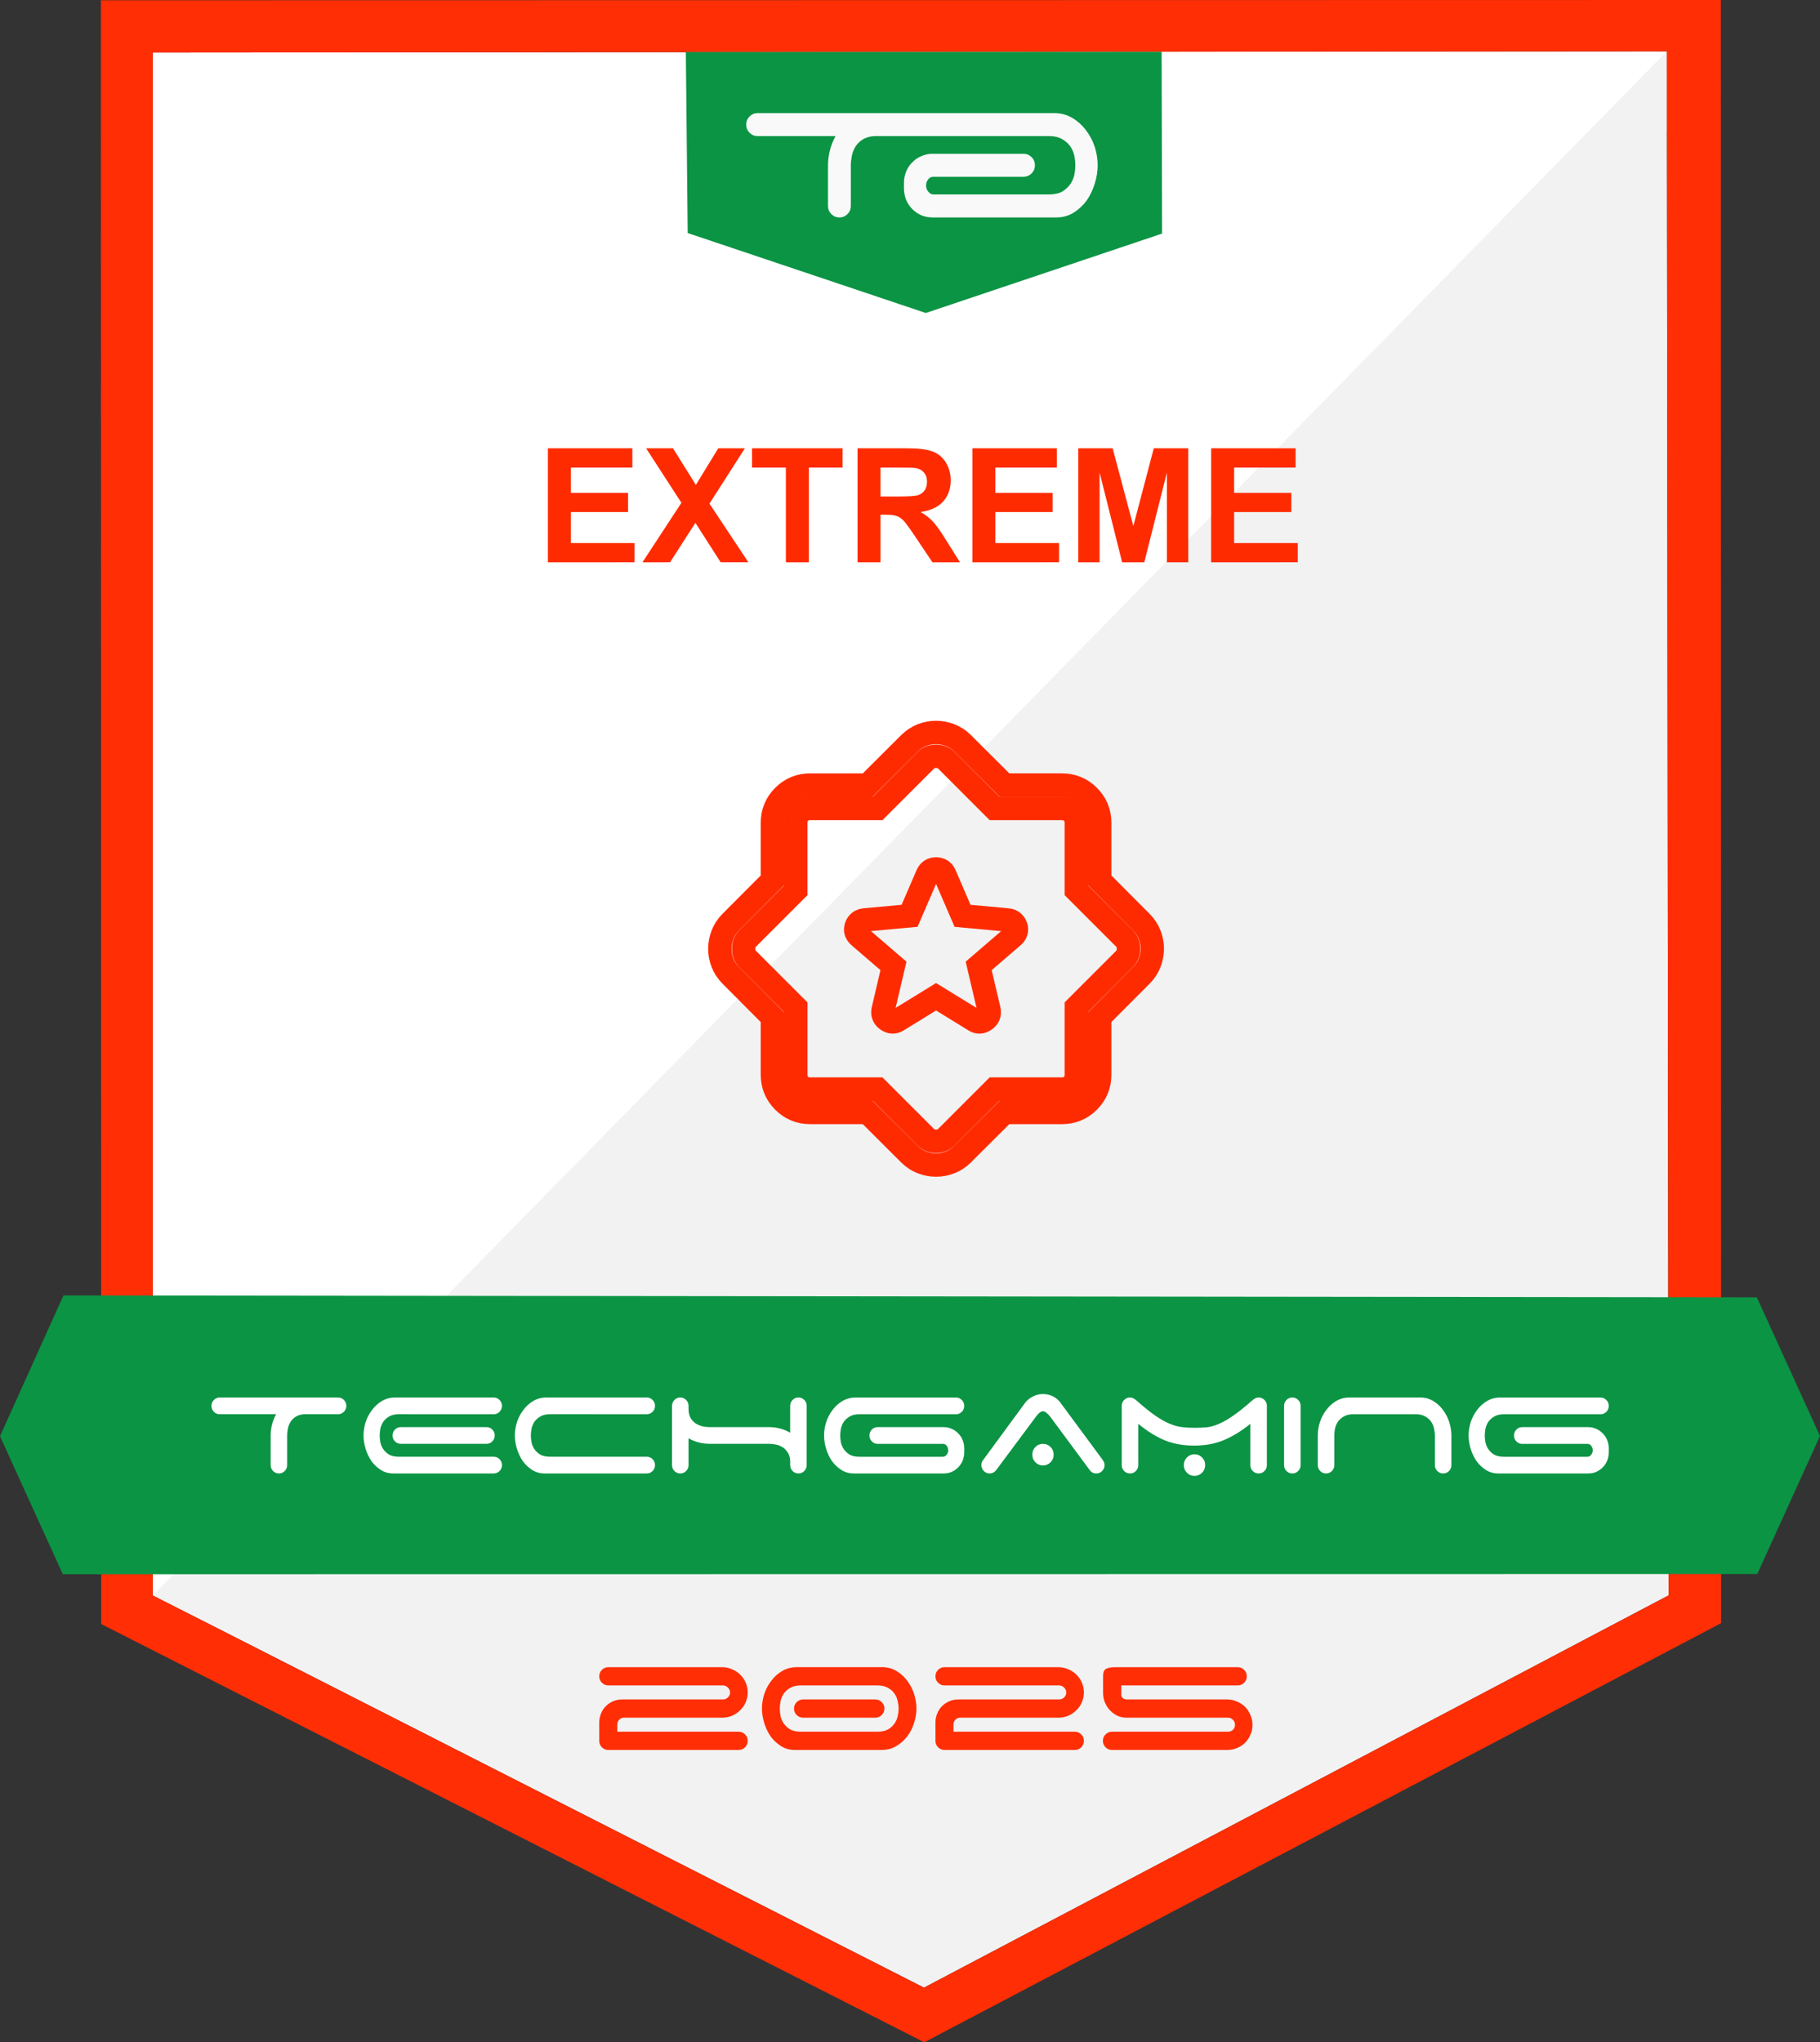
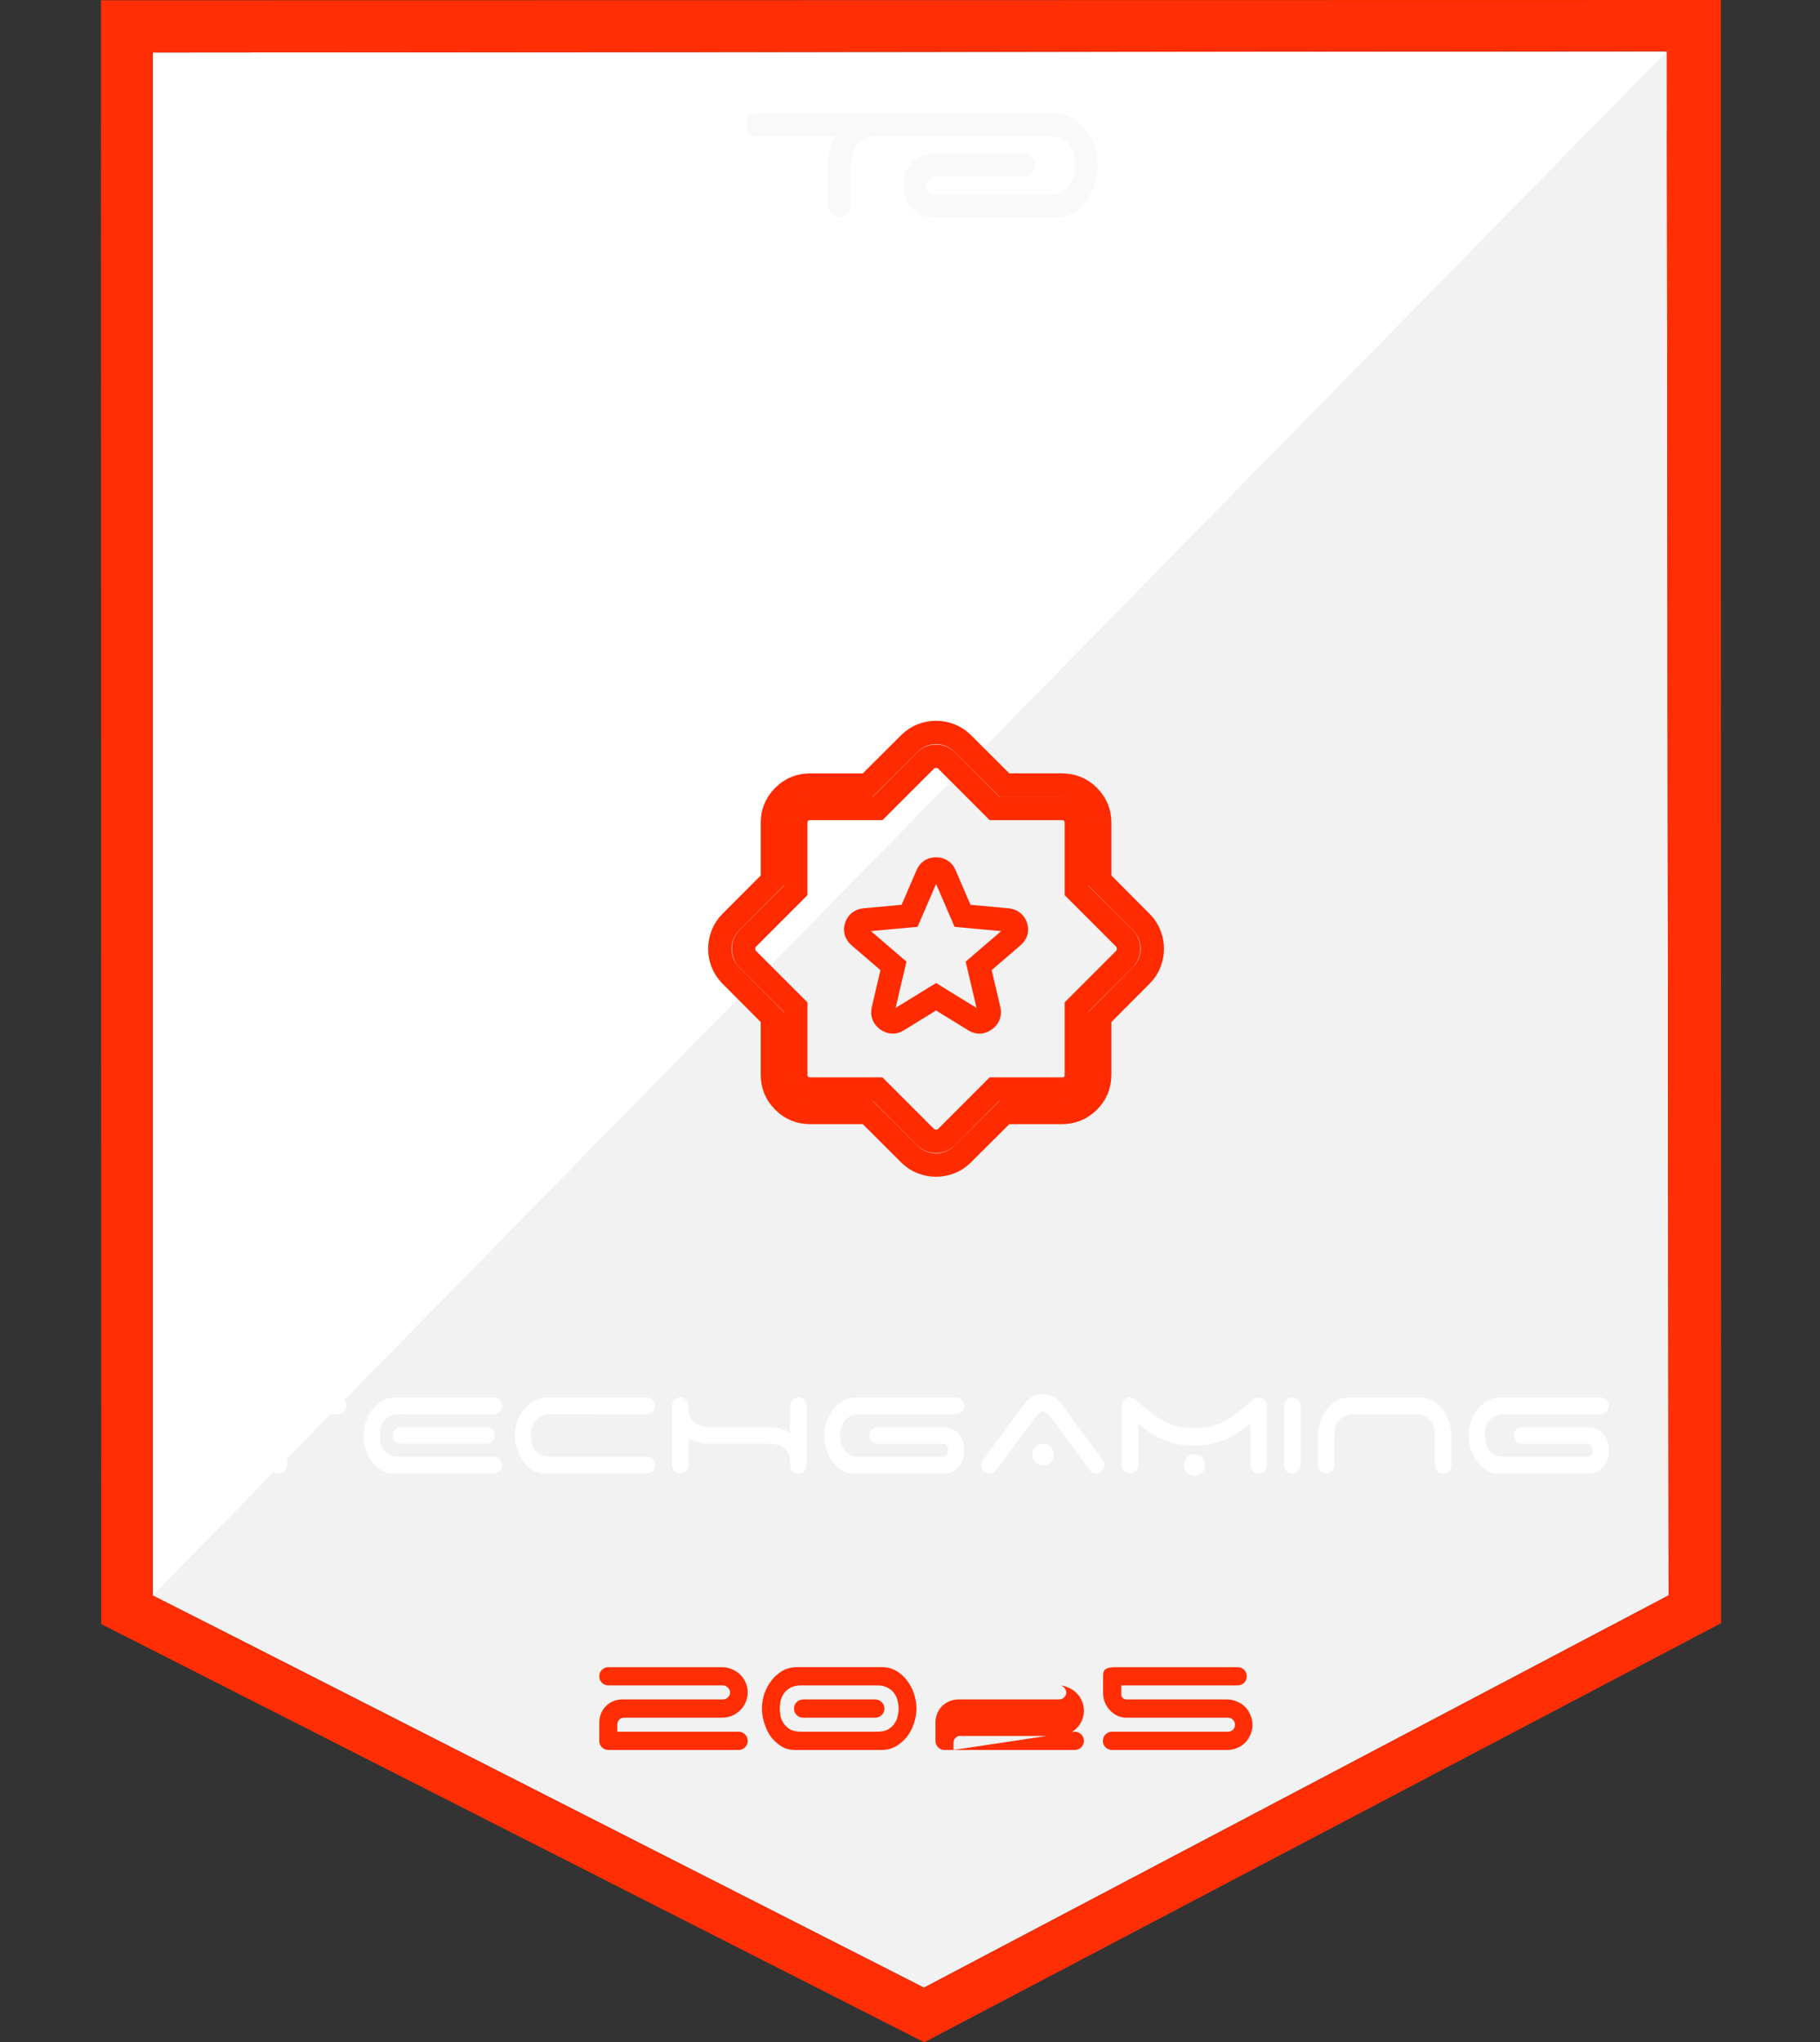
<svg xmlns="http://www.w3.org/2000/svg" width="201.694mm" height="226.252mm" viewBox="0 0 201.694 226.252" version="1.1" id="svg1" xml:space="preserve">
  <rect x="0" y="0" width="201.694" height="226.252" fill="#333333" stroke="none" />
  <defs id="defs1" />
  <g id="layer2" style="display:inline" transform="translate(-2.94,-27.914)">
    <path style="display:inline;fill:#ffffff;stroke-width:0.265" d="M 19.877,33.734 V 204.688 l 12.199,6.087 155.564,-168.443 0.02,-8.734 z" id="path6" />
    <path style="display:inline;fill:#f2f2f2;stroke-width:0.265" d="m 19.877,204.655 85.46,43.458 82.517,-43.458 -0.198,-171.053 z" id="path3" />
    <path id="path2" style="display:inline;fill:#ff2e04;fill-opacity:1;stroke-width:0.265" d="m 193.642,27.914 -179.52,0.033 0.033,179.884 91.215,46.335 88.305,-46.434 z m -5.986,5.689 0.198,171.053 -82.517,43.458 -85.46,-43.458 V 33.734 Z" />
  </g>
  <g id="layer5" style="display:inline" transform="translate(-2.94,-5.159)">
-     <path style="display:inline;fill:#0b9444;fill-opacity:1;stroke-width:0.265" d="m 9.974,148.671 -7.034,15.596 6.962,15.291 187.78,-0.023 6.951,-15.292 -6.997,-15.36 z" id="path7" />
    <path d="m 40.405,159.98 q 0.381,0 0.648,0.27 0.267,0.27 0.267,0.656 0,0.367 -0.248,0.637 -0.248,0.251 -0.591,0.289 h -3.831 q -0.572,0.039 -0.953,0.289 -0.362,0.232 -0.572,0.579 -0.21,0.347 -0.286,0.753 -0.076,0.405 -0.076,0.733 v 3.28 q 0,0.386 -0.267,0.656 -0.267,0.27 -0.648,0.27 -0.381,0 -0.648,-0.27 -0.267,-0.27 -0.267,-0.656 v -3.28 q 0,-0.598 0.152,-1.196 0.152,-0.617 0.457,-1.158 h -6.251 q -0.381,0 -0.648,-0.27 -0.267,-0.27 -0.267,-0.656 0,-0.386 0.267,-0.656 0.267,-0.27 0.648,-0.27 z m 16.447,3.28 q 0.381,0 0.648,0.27 0.267,0.27 0.267,0.656 0,0.386 -0.267,0.656 -0.267,0.27 -0.648,0.27 h -9.491 q -0.381,0 -0.648,-0.27 -0.267,-0.27 -0.267,-0.656 0,-0.386 0.267,-0.656 0.267,-0.27 0.648,-0.27 z m -9.7,-1.428 q -0.667,0 -1.086,0.251 -0.4,0.232 -0.648,0.579 -0.229,0.347 -0.324,0.772 -0.076,0.405 -0.076,0.753 0,0.347 0.076,0.772 0.095,0.405 0.324,0.753 0.248,0.347 0.648,0.598 0.419,0.232 1.086,0.232 h 10.501 q 0.381,0 0.648,0.27 0.267,0.27 0.267,0.656 0,0.386 -0.267,0.656 -0.267,0.27 -0.648,0.27 H 46.542 q -0.781,0 -1.391,-0.386 -0.61,-0.386 -1.048,-0.984 -0.419,-0.617 -0.648,-1.37 -0.229,-0.753 -0.229,-1.466 0,-0.733 0.229,-1.466 0.248,-0.753 0.705,-1.351 0.457,-0.617 1.105,-1.003 0.648,-0.386 1.467,-0.386 h 10.92 q 0.381,0 0.648,0.27 0.267,0.27 0.267,0.656 0,0.386 -0.267,0.656 -0.267,0.27 -0.648,0.27 z m 12.845,2.354 q 0,-0.733 0.229,-1.466 0.248,-0.753 0.705,-1.351 0.457,-0.617 1.105,-1.003 0.648,-0.386 1.467,-0.386 h 11.111 q 0.381,0 0.648,0.27 0.267,0.27 0.267,0.656 0,0.386 -0.267,0.656 -0.267,0.27 -0.648,0.27 H 63.904 q -0.667,0 -1.086,0.251 -0.4,0.232 -0.648,0.579 -0.229,0.347 -0.324,0.772 -0.076,0.405 -0.076,0.753 0,0.347 0.076,0.772 0.095,0.405 0.324,0.753 0.248,0.347 0.648,0.598 0.419,0.232 1.086,0.232 h 10.71 q 0.381,0 0.648,0.27 0.267,0.27 0.267,0.656 0,0.386 -0.267,0.656 -0.267,0.27 -0.648,0.27 H 63.313 q -0.781,0 -1.391,-0.386 -0.61,-0.386 -1.048,-0.984 -0.419,-0.617 -0.648,-1.37 -0.229,-0.753 -0.229,-1.466 z m 32.341,3.28 q 0,0.386 -0.267,0.656 -0.267,0.27 -0.648,0.27 -0.381,0 -0.648,-0.27 -0.267,-0.27 -0.267,-0.656 v -0.444 q -0.019,-0.579 -0.267,-0.946 -0.248,-0.386 -0.591,-0.598 -0.343,-0.212 -0.743,-0.289 -0.4,-0.077 -0.724,-0.077 h -3.24 -0.057 -0.076 -3.24 q -0.591,0 -1.201,-0.154 -0.591,-0.154 -1.124,-0.463 v 2.972 q 0,0.386 -0.267,0.656 -0.267,0.27 -0.648,0.27 -0.381,0 -0.648,-0.27 -0.267,-0.27 -0.267,-0.656 v -6.561 q 0,-0.386 0.267,-0.656 0.267,-0.27 0.648,-0.27 0.381,0 0.648,0.27 0.267,0.27 0.267,0.656 v 0.328 q 0,0.617 0.229,1.023 0.248,0.386 0.591,0.617 0.362,0.212 0.762,0.309 0.4,0.077 0.743,0.077 h 3.297 0.019 0.057 3.24 q 0.591,0 1.182,0.154 0.61,0.154 1.143,0.463 v -2.972 q 0,-0.386 0.267,-0.656 0.267,-0.27 0.648,-0.27 0.381,0 0.648,0.27 0.267,0.27 0.267,0.656 z m 6.956,-3.28 q 0,-0.386 0.267,-0.656 0.267,-0.27 0.648,-0.27 h 7.299 q 0.476,0 0.896,0.193 0.419,0.174 0.724,0.502 0.324,0.309 0.496,0.753 0.172,0.425 0.172,0.907 v 0.425 q 0,0.482 -0.172,0.926 -0.172,0.425 -0.496,0.753 -0.305,0.309 -0.724,0.502 -0.419,0.174 -0.896,0.174 h -9.929 q -0.781,0 -1.391,-0.386 -0.61,-0.386 -1.048,-0.984 -0.419,-0.617 -0.648,-1.37 -0.229,-0.753 -0.229,-1.466 0,-0.733 0.229,-1.466 0.248,-0.753 0.705,-1.351 0.457,-0.617 1.105,-1.003 0.648,-0.386 1.467,-0.386 h 11.111 q 0.381,0 0.648,0.27 0.267,0.27 0.267,0.656 0,0.386 -0.267,0.656 -0.267,0.27 -0.648,0.27 h -10.691 q -0.667,0 -1.086,0.251 -0.4,0.232 -0.648,0.579 -0.229,0.347 -0.324,0.772 -0.076,0.405 -0.076,0.753 0,0.347 0.076,0.772 0.095,0.405 0.324,0.753 0.248,0.347 0.648,0.598 0.419,0.232 1.086,0.232 h 9.243 q 0.229,0 0.4,-0.212 0.191,-0.212 0.191,-0.502 0,-0.289 -0.172,-0.502 -0.152,-0.212 -0.419,-0.212 h -7.223 q -0.381,0 -0.648,-0.27 -0.267,-0.27 -0.267,-0.656 z m 18.048,2.123 q 0,-0.502 0.343,-0.849 0.343,-0.347 0.839,-0.347 0.495,0 0.839,0.347 0.343,0.347 0.343,0.849 0,0.502 -0.343,0.849 -0.343,0.347 -0.839,0.347 -0.495,0 -0.839,-0.347 -0.343,-0.347 -0.343,-0.849 z m -4.021,1.737 q -0.286,0.347 -0.705,0.347 -0.381,0 -0.648,-0.27 -0.267,-0.27 -0.267,-0.656 0,-0.347 0.191,-0.56 l 4.631,-6.31 q 0.324,-0.444 0.858,-0.714 0.534,-0.289 1.143,-0.289 0.572,0 1.086,0.251 0.515,0.251 0.839,0.695 l 4.631,6.271 q 0.114,0.135 0.191,0.309 0.076,0.154 0.076,0.347 0,0.386 -0.267,0.656 -0.267,0.27 -0.648,0.27 -0.457,0 -0.724,-0.367 l -4.44,-6.001 q -0.133,-0.154 -0.343,-0.328 -0.191,-0.193 -0.4,-0.193 -0.21,0 -0.419,0.193 -0.191,0.174 -0.305,0.328 z m 20.811,-0.579 q 0,-0.502 0.343,-0.849 0.343,-0.347 0.839,-0.347 0.495,0 0.839,0.347 0.343,0.347 0.343,0.849 0,0.502 -0.343,0.849 -0.343,0.347 -0.839,0.347 -0.495,0 -0.839,-0.347 -0.343,-0.347 -0.343,-0.849 z m -5.05,0 q 0,0.386 -0.267,0.656 -0.267,0.27 -0.648,0.27 -0.381,0 -0.648,-0.27 -0.267,-0.27 -0.267,-0.656 v -6.561 q 0,-0.386 0.267,-0.656 0.267,-0.27 0.648,-0.27 0.191,0 0.343,0.077 0.152,0.077 0.305,0.193 1.22,1.081 2.096,1.698 0.896,0.617 1.62,0.926 0.743,0.309 1.391,0.386 0.648,0.077 1.391,0.077 0.743,0 1.372,-0.058 0.648,-0.077 1.353,-0.386 0.724,-0.309 1.601,-0.926 0.896,-0.617 2.134,-1.717 0.324,-0.27 0.648,-0.27 0.381,0 0.648,0.27 0.267,0.27 0.267,0.656 v 6.561 q 0,0.386 -0.267,0.656 -0.267,0.27 -0.648,0.27 -0.381,0 -0.648,-0.27 -0.267,-0.27 -0.267,-0.656 v -4.573 q -0.858,0.695 -1.658,1.158 -0.781,0.463 -1.544,0.753 -0.743,0.27 -1.486,0.386 -0.743,0.116 -1.506,0.116 -0.819,0 -1.582,-0.116 -0.743,-0.116 -1.506,-0.386 -0.743,-0.289 -1.525,-0.753 -0.762,-0.463 -1.62,-1.158 z m 17.99,0 q 0,0.386 -0.267,0.656 -0.267,0.27 -0.648,0.27 -0.381,0 -0.648,-0.27 -0.267,-0.27 -0.267,-0.656 v -6.561 q 0,-0.386 0.267,-0.656 0.267,-0.27 0.648,-0.27 0.381,0 0.648,0.27 0.267,0.27 0.267,0.656 z m 14.884,-3.28 q 0,-0.347 -0.095,-0.753 -0.076,-0.425 -0.324,-0.772 -0.229,-0.347 -0.648,-0.579 -0.419,-0.251 -1.067,-0.251 h -6.88 q -0.667,0 -1.086,0.251 -0.4,0.232 -0.648,0.579 -0.229,0.347 -0.324,0.772 -0.076,0.405 -0.076,0.753 v 3.28 q 0,0.386 -0.267,0.656 -0.267,0.27 -0.648,0.27 -0.381,0 -0.648,-0.27 -0.267,-0.27 -0.267,-0.656 v -3.28 q 0,-0.733 0.229,-1.466 0.248,-0.753 0.705,-1.351 0.457,-0.617 1.105,-1.003 0.648,-0.386 1.467,-0.386 h 7.985 q 0.781,0.039 1.391,0.444 0.61,0.386 1.029,0.984 0.438,0.598 0.667,1.331 0.229,0.733 0.229,1.447 v 3.28 q 0,0.386 -0.267,0.656 -0.267,0.27 -0.648,0.27 -0.381,0 -0.648,-0.27 -0.267,-0.27 -0.267,-0.656 z m 8.766,0 q 0,-0.386 0.267,-0.656 0.267,-0.27 0.648,-0.27 h 7.299 q 0.476,0 0.896,0.193 0.419,0.174 0.724,0.502 0.324,0.309 0.496,0.753 0.172,0.425 0.172,0.907 v 0.425 q 0,0.482 -0.172,0.926 -0.172,0.425 -0.496,0.753 -0.305,0.309 -0.724,0.502 -0.419,0.174 -0.896,0.174 h -9.929 q -0.781,0 -1.391,-0.386 -0.61,-0.386 -1.048,-0.984 -0.419,-0.617 -0.648,-1.37 -0.229,-0.753 -0.229,-1.466 0,-0.733 0.229,-1.466 0.248,-0.753 0.705,-1.351 0.457,-0.617 1.105,-1.003 0.648,-0.386 1.467,-0.386 h 11.111 q 0.381,0 0.648,0.27 0.267,0.27 0.267,0.656 0,0.386 -0.267,0.656 -0.267,0.27 -0.648,0.27 h -10.691 q -0.667,0 -1.086,0.251 -0.4,0.232 -0.648,0.579 -0.229,0.347 -0.324,0.772 -0.076,0.405 -0.076,0.753 0,0.347 0.076,0.772 0.095,0.405 0.324,0.753 0.248,0.347 0.648,0.598 0.419,0.232 1.086,0.232 h 9.243 q 0.229,0 0.4,-0.212 0.191,-0.212 0.191,-0.502 0,-0.289 -0.172,-0.502 -0.152,-0.212 -0.419,-0.212 h -7.223 q -0.381,0 -0.648,-0.27 -0.267,-0.27 -0.267,-0.656 z" id="path8" style="display:inline;fill:#ffffff;fill-opacity:1;stroke-width:0.096" aria-label="TECHGAMING" />
  </g>
  <g id="layer4" style="display:inline" transform="translate(-2.94,-27.338)">
-     <path style="display:inline;fill:#0b9444;fill-opacity:1;stroke-width:0.258" d="m 78.945,33.112 0.205,20.043 26.389,8.858 26.183,-8.797 -0.051,-20.134 z" id="path4" />
    <path d="M 105.024,39.87 H 86.902 c -0.351,0 -0.65,0.124 -0.896,0.371 -0.246,0.247 -0.369,0.548 -0.369,0.901 0,0.353 0.123,0.654 0.369,0.901 0.246,0.247 0.544,0.371 0.896,0.371 h 8.64 c -0.281,0.495 -0.492,1.025 -0.632,1.59 -0.14,0.548 -0.211,1.096 -0.211,1.643 v 4.506 c 0,0.353 0.123,0.654 0.369,0.901 0.246,0.247 0.544,0.371 0.896,0.371 0.351,0 0.65,-0.124 0.896,-0.371 0.246,-0.247 0.369,-0.548 0.369,-0.901 v -4.506 c 0,-0.3 0.035,-0.636 0.105,-1.007 0.07,-0.371 0.202,-0.716 0.395,-1.034 0.193,-0.318 0.457,-0.583 0.79,-0.795 0.351,-0.23 0.79,-0.362 1.317,-0.398 h 5.294 l 3.621,4.1e-5 h 10.407 c 0.615,0 1.115,0.115 1.501,0.345 0.369,0.212 0.667,0.477 0.896,0.795 0.211,0.318 0.36,0.672 0.448,1.06 0.07,0.371 0.105,0.716 0.105,1.034 0,0.318 -0.035,0.672 -0.105,1.06 -0.088,0.371 -0.237,0.716 -0.448,1.034 -0.228,0.318 -0.527,0.592 -0.896,0.822 -0.386,0.212 -0.887,0.318 -1.501,0.318 H 106.383 c -0.211,0 -0.395,-0.097 -0.553,-0.292 -0.176,-0.194 -0.263,-0.424 -0.263,-0.689 0,-0.265 0.079,-0.495 0.237,-0.689 0.14,-0.194 0.334,-0.292 0.579,-0.292 h 9.983 c 0.351,0 0.65,-0.124 0.896,-0.371 0.246,-0.247 0.369,-0.548 0.369,-0.901 0,-0.353 -0.123,-0.654 -0.369,-0.901 -0.246,-0.247 -0.544,-0.371 -0.896,-0.371 h -10.088 c -0.439,0 -0.852,0.088 -1.238,0.265 -0.386,0.159 -0.72,0.389 -1.001,0.689 -0.299,0.283 -0.527,0.627 -0.685,1.034 -0.158,0.389 -0.237,0.804 -0.237,1.246 v 0.583 c 0,0.442 0.079,0.866 0.237,1.272 0.158,0.389 0.386,0.733 0.685,1.034 0.281,0.283 0.615,0.512 1.001,0.689 0.386,0.159 0.799,0.239 1.238,0.239 h 13.723 c 0.72,0 1.361,-0.177 1.923,-0.53 0.562,-0.353 1.045,-0.804 1.449,-1.352 0.386,-0.565 0.685,-1.193 0.896,-1.882 0.211,-0.689 0.316,-1.361 0.316,-2.015 0,-0.672 -0.105,-1.343 -0.316,-2.015 -0.228,-0.689 -0.553,-1.308 -0.975,-1.856 -0.421,-0.565 -0.931,-1.025 -1.528,-1.378 -0.597,-0.353 -1.273,-0.53 -2.028,-0.53 h -10.987" id="path5" style="display:inline;fill:#f9f9f9;stroke-width:0.132" aria-label="TG" />
  </g>
  <g id="layer6" transform="translate(-2.691,-27.914)">
-     <path d="m 84.543,219.762 q 0.421,0 0.715,0.295 0.295,0.295 0.295,0.715 0,0.421 -0.295,0.715 -0.295,0.295 -0.715,0.295 H 70.111 q -0.421,0 -0.715,-0.295 -0.295,-0.295 -0.295,-0.715 v -2.02 q 0,-0.526 0.189,-0.989 0.189,-0.484 0.526,-0.82 0.358,-0.358 0.799,-0.547 0.463,-0.21 1.01,-0.21 H 82.797 q 0.316,0 0.547,-0.21 0.252,-0.231 0.252,-0.568 0,-0.316 -0.252,-0.547 -0.231,-0.231 -0.547,-0.231 H 70.111 q -0.421,0 -0.715,-0.295 -0.295,-0.295 -0.295,-0.715 0,-0.421 0.295,-0.715 0.295,-0.295 0.715,-0.295 h 12.602 q 0.589,0 1.094,0.231 0.526,0.21 0.905,0.589 0.4,0.379 0.61,0.884 0.231,0.505 0.231,1.094 0,0.589 -0.231,1.094 -0.21,0.505 -0.61,0.884 -0.379,0.379 -0.905,0.61 -0.505,0.21 -1.094,0.21 H 71.752 q -0.273,0.042 -0.463,0.252 -0.189,0.21 -0.189,0.526 v 0.778 z m 15.147,-3.576 q 0.421,0 0.715,0.295 0.295,0.295 0.295,0.715 0,0.421 -0.295,0.715 -0.295,0.295 -0.715,0.295 h -7.994 q -0.421,0 -0.715,-0.295 -0.295,-0.295 -0.295,-0.715 0,-0.421 0.295,-0.715 0.295,-0.295 0.715,-0.295 z m 0.231,3.576 q 0.715,0 1.178,-0.252 0.463,-0.274 0.715,-0.652 0.273,-0.379 0.358,-0.82 0.105,-0.463 0.105,-0.842 0,-0.379 -0.105,-0.82 -0.084,-0.463 -0.358,-0.842 -0.252,-0.379 -0.715,-0.631 -0.463,-0.273 -1.178,-0.273 H 91.465 q -0.736,0 -1.199,0.273 -0.442,0.252 -0.715,0.631 -0.252,0.379 -0.358,0.842 -0.084,0.442 -0.084,0.82 0,0.379 0.084,0.842 0.105,0.442 0.358,0.82 0.273,0.379 0.715,0.652 0.463,0.252 1.199,0.252 z m 4.334,-2.567 q 0,0.799 -0.273,1.62 -0.252,0.799 -0.757,1.473 -0.505,0.652 -1.22,1.073 -0.715,0.421 -1.62,0.421 h -9.593 q -0.863,0 -1.536,-0.421 -0.673,-0.421 -1.157,-1.073 -0.463,-0.673 -0.715,-1.494 -0.252,-0.82 -0.252,-1.599 0,-0.799 0.252,-1.599 0.273,-0.82 0.778,-1.473 0.505,-0.673 1.22,-1.094 0.715,-0.421 1.62,-0.421 h 9.593 q 0.863,0.042 1.536,0.484 0.673,0.421 1.136,1.073 0.484,0.652 0.736,1.452 0.252,0.799 0.252,1.578 z m 17.546,2.567 q 0.421,0 0.715,0.295 0.295,0.295 0.295,0.715 0,0.421 -0.295,0.715 -0.295,0.295 -0.715,0.295 h -14.432 q -0.421,0 -0.715,-0.295 -0.295,-0.295 -0.295,-0.715 v -2.02 q 0,-0.526 0.189,-0.989 0.189,-0.484 0.526,-0.82 0.358,-0.358 0.799,-0.547 0.463,-0.21 1.01,-0.21 h 11.171 q 0.316,0 0.547,-0.21 0.252,-0.231 0.252,-0.568 0,-0.316 -0.252,-0.547 -0.231,-0.231 -0.547,-0.231 h -12.686 q -0.421,0 -0.715,-0.295 -0.295,-0.295 -0.295,-0.715 0,-0.421 0.295,-0.715 0.295,-0.295 0.715,-0.295 h 12.602 q 0.589,0 1.094,0.231 0.526,0.21 0.905,0.589 0.4,0.379 0.61,0.884 0.231,0.505 0.231,1.094 0,0.589 -0.231,1.094 -0.21,0.505 -0.61,0.884 -0.379,0.379 -0.905,0.61 -0.505,0.21 -1.094,0.21 h -10.961 q -0.273,0.042 -0.463,0.252 -0.189,0.21 -0.189,0.526 v 0.778 z m 5.154,-5.133 v 1.031 q 0,0.21 0.168,0.379 0.189,0.147 0.484,0.147 h 11.066 q 0.589,0 1.094,0.231 0.526,0.21 0.905,0.589 0.379,0.379 0.589,0.905 0.231,0.505 0.231,1.094 0,0.589 -0.231,1.094 -0.21,0.505 -0.589,0.884 -0.379,0.379 -0.905,0.589 -0.505,0.21 -1.094,0.21 h -12.749 q -0.421,0 -0.715,-0.295 -0.295,-0.295 -0.295,-0.715 0,-0.421 0.295,-0.715 0.295,-0.295 0.715,-0.295 h 12.854 q 0.316,0 0.547,-0.21 0.231,-0.231 0.231,-0.547 0,-0.337 -0.231,-0.568 -0.231,-0.231 -0.547,-0.231 h -11.276 q -0.463,0 -0.926,-0.189 -0.463,-0.21 -0.82,-0.568 -0.358,-0.358 -0.589,-0.863 -0.231,-0.505 -0.231,-1.136 v -1.893 q 0,-0.568 0.316,-0.757 0.337,-0.189 1.031,-0.189 h 13.569 q 0.421,0 0.715,0.295 0.295,0.295 0.295,0.715 0,0.421 -0.295,0.715 -0.295,0.295 -0.715,0.295 z" id="text10" style="font-size:21.038px;font-family:'Space Age';-inkscape-font-specification:'Space Age';fill:#ff2e04;stroke-width:0.105" aria-label="2025" />
+     <path d="m 84.543,219.762 q 0.421,0 0.715,0.295 0.295,0.295 0.295,0.715 0,0.421 -0.295,0.715 -0.295,0.295 -0.715,0.295 H 70.111 q -0.421,0 -0.715,-0.295 -0.295,-0.295 -0.295,-0.715 v -2.02 q 0,-0.526 0.189,-0.989 0.189,-0.484 0.526,-0.82 0.358,-0.358 0.799,-0.547 0.463,-0.21 1.01,-0.21 H 82.797 q 0.316,0 0.547,-0.21 0.252,-0.231 0.252,-0.568 0,-0.316 -0.252,-0.547 -0.231,-0.231 -0.547,-0.231 H 70.111 q -0.421,0 -0.715,-0.295 -0.295,-0.295 -0.295,-0.715 0,-0.421 0.295,-0.715 0.295,-0.295 0.715,-0.295 h 12.602 q 0.589,0 1.094,0.231 0.526,0.21 0.905,0.589 0.4,0.379 0.61,0.884 0.231,0.505 0.231,1.094 0,0.589 -0.231,1.094 -0.21,0.505 -0.61,0.884 -0.379,0.379 -0.905,0.61 -0.505,0.21 -1.094,0.21 H 71.752 q -0.273,0.042 -0.463,0.252 -0.189,0.21 -0.189,0.526 v 0.778 z m 15.147,-3.576 q 0.421,0 0.715,0.295 0.295,0.295 0.295,0.715 0,0.421 -0.295,0.715 -0.295,0.295 -0.715,0.295 h -7.994 q -0.421,0 -0.715,-0.295 -0.295,-0.295 -0.295,-0.715 0,-0.421 0.295,-0.715 0.295,-0.295 0.715,-0.295 z m 0.231,3.576 q 0.715,0 1.178,-0.252 0.463,-0.274 0.715,-0.652 0.273,-0.379 0.358,-0.82 0.105,-0.463 0.105,-0.842 0,-0.379 -0.105,-0.82 -0.084,-0.463 -0.358,-0.842 -0.252,-0.379 -0.715,-0.631 -0.463,-0.273 -1.178,-0.273 H 91.465 q -0.736,0 -1.199,0.273 -0.442,0.252 -0.715,0.631 -0.252,0.379 -0.358,0.842 -0.084,0.442 -0.084,0.82 0,0.379 0.084,0.842 0.105,0.442 0.358,0.82 0.273,0.379 0.715,0.652 0.463,0.252 1.199,0.252 z m 4.334,-2.567 q 0,0.799 -0.273,1.62 -0.252,0.799 -0.757,1.473 -0.505,0.652 -1.22,1.073 -0.715,0.421 -1.62,0.421 h -9.593 q -0.863,0 -1.536,-0.421 -0.673,-0.421 -1.157,-1.073 -0.463,-0.673 -0.715,-1.494 -0.252,-0.82 -0.252,-1.599 0,-0.799 0.252,-1.599 0.273,-0.82 0.778,-1.473 0.505,-0.673 1.22,-1.094 0.715,-0.421 1.62,-0.421 h 9.593 q 0.863,0.042 1.536,0.484 0.673,0.421 1.136,1.073 0.484,0.652 0.736,1.452 0.252,0.799 0.252,1.578 z m 17.546,2.567 q 0.421,0 0.715,0.295 0.295,0.295 0.295,0.715 0,0.421 -0.295,0.715 -0.295,0.295 -0.715,0.295 h -14.432 q -0.421,0 -0.715,-0.295 -0.295,-0.295 -0.295,-0.715 v -2.02 q 0,-0.526 0.189,-0.989 0.189,-0.484 0.526,-0.82 0.358,-0.358 0.799,-0.547 0.463,-0.21 1.01,-0.21 h 11.171 q 0.316,0 0.547,-0.21 0.252,-0.231 0.252,-0.568 0,-0.316 -0.252,-0.547 -0.231,-0.231 -0.547,-0.231 h -12.686 h 12.602 q 0.589,0 1.094,0.231 0.526,0.21 0.905,0.589 0.4,0.379 0.61,0.884 0.231,0.505 0.231,1.094 0,0.589 -0.231,1.094 -0.21,0.505 -0.61,0.884 -0.379,0.379 -0.905,0.61 -0.505,0.21 -1.094,0.21 h -10.961 q -0.273,0.042 -0.463,0.252 -0.189,0.21 -0.189,0.526 v 0.778 z m 5.154,-5.133 v 1.031 q 0,0.21 0.168,0.379 0.189,0.147 0.484,0.147 h 11.066 q 0.589,0 1.094,0.231 0.526,0.21 0.905,0.589 0.379,0.379 0.589,0.905 0.231,0.505 0.231,1.094 0,0.589 -0.231,1.094 -0.21,0.505 -0.589,0.884 -0.379,0.379 -0.905,0.589 -0.505,0.21 -1.094,0.21 h -12.749 q -0.421,0 -0.715,-0.295 -0.295,-0.295 -0.295,-0.715 0,-0.421 0.295,-0.715 0.295,-0.295 0.715,-0.295 h 12.854 q 0.316,0 0.547,-0.21 0.231,-0.231 0.231,-0.547 0,-0.337 -0.231,-0.568 -0.231,-0.231 -0.547,-0.231 h -11.276 q -0.463,0 -0.926,-0.189 -0.463,-0.21 -0.82,-0.568 -0.358,-0.358 -0.589,-0.863 -0.231,-0.505 -0.231,-1.136 v -1.893 q 0,-0.568 0.316,-0.757 0.337,-0.189 1.031,-0.189 h 13.569 q 0.421,0 0.715,0.295 0.295,0.295 0.295,0.715 0,0.421 -0.295,0.715 -0.295,0.295 -0.715,0.295 z" id="text10" style="font-size:21.038px;font-family:'Space Age';-inkscape-font-specification:'Space Age';fill:#ff2e04;stroke-width:0.105" aria-label="2025" />
  </g>
  <g id="g8" style="display:inline;fill:none;fill-opacity:1;stroke:#0e76bc;stroke-opacity:1" transform="translate(-3.205,-30.295)">
    <path fill="currentColor" d="m 106.94,140.72 4.275,2.629 q 0.562,0.355 1.15,-0.059 0.588,-0.409 0.446,-1.104 l -1.148,-4.886 3.808,-3.275 q 0.544,-0.482 0.311,-1.117 -0.233,-0.637 -0.94,-0.699 l -4.966,-0.456 -1.969,-4.562 q -0.274,-0.627 -0.966,-0.627 -0.691,0 -0.966,0.627 l -1.969,4.562 -4.966,0.453 q -0.707,0.069 -0.94,0.699 -0.233,0.634 0.311,1.119 l 3.808,3.275 -1.145,4.886 q -0.145,0.694 0.441,1.104 0.59,0.412 1.153,0.059 z m -7.583,12.818 h -6.365 q -1.741,0 -2.964,-1.223 -1.223,-1.223 -1.223,-2.961 v -6.368 l -4.637,-4.653 q -0.614,-0.63 -0.904,-1.394 -0.29,-0.765 -0.288,-1.536 0.003,-0.772 0.29,-1.536 0.288,-0.764 0.899,-1.394 l 4.64,-4.653 v -6.365 q 0,-1.741 1.223,-2.964 1.223,-1.223 2.964,-1.223 h 6.365 l 4.653,-4.637 q 0.63,-0.614 1.394,-0.904 0.765,-0.29 1.536,-0.288 0.773,0.003 1.536,0.29 0.765,0.288 1.394,0.899 l 4.653,4.64 h 6.368 q 1.736,0 2.961,1.223 1.223,1.223 1.223,2.964 v 6.365 l 4.637,4.653 q 0.614,0.63 0.904,1.394 0.29,0.765 0.288,1.536 -0.003,0.772 -0.288,1.536 -0.285,0.764 -0.902,1.394 l -4.64,4.653 v 6.368 q 0,1.736 -1.223,2.961 -1.223,1.223 -2.961,1.223 h -6.368 l -4.653,4.637 q -0.63,0.614 -1.394,0.904 -0.764,0.29 -1.536,0.288 -0.772,-0.003 -1.536,-0.288 -0.764,-0.285 -1.394,-0.902 z m 1.106,-2.591 5.332,5.332 q 0.448,0.448 1.145,0.448 0.697,0 1.145,-0.448 l 5.332,-5.332 h 7.474 q 0.697,0 1.145,-0.448 0.448,-0.448 0.448,-1.145 v -7.474 l 5.332,-5.332 q 0.448,-0.448 0.448,-1.145 0,-0.697 -0.448,-1.145 L 122.484,128.927 v -7.471 q 0,-0.699 -0.448,-1.148 -0.448,-0.448 -1.145,-0.448 h -7.474 l -5.332,-5.332 q -0.446,-0.446 -1.145,-0.446 -0.699,0 -1.145,0.448 l -5.332,5.329 h -7.471 q -0.699,0 -1.148,0.448 -0.448,0.448 -0.448,1.148 v 7.471 l -5.332,5.332 q -0.448,0.448 -0.448,1.145 0,0.697 0.448,1.145 l 5.332,5.332 v 7.474 q 0,0.697 0.448,1.145 0.448,0.448 1.148,0.448 z m 6.477,-15.544" id="path1" style="display:inline;fill:none;fill-opacity:1;stroke:#ff2b00;stroke-width:2.591;stroke-opacity:1" />
  </g>
  <g id="layer7" transform="translate(-2.94,-35.322)">
-     <path style="font-weight:bold;font-size:17.639px;line-height:1;font-family:Arial;-inkscape-font-specification:'Arial Bold';text-align:center;text-anchor:middle;fill:#ff2b00;stroke-width:0.265" d="M 63.657,97.614 V 84.988 h 9.362 v 2.136 h -6.813 v 2.799 h 6.339 v 2.127 h -6.339 v 3.436 h 7.054 v 2.127 z m 10.482,0 4.315,-6.589 -3.91,-6.038 h 2.98 l 2.532,4.057 2.48,-4.057 h 2.954 l -3.927,6.132 4.315,6.494 h -3.075 l -2.799,-4.367 -2.808,4.367 z m 15.891,0 V 87.124 h -3.747 v -2.136 h 10.034 v 2.136 h -3.738 v 10.49 z m 7.941,0 V 84.988 h 5.366 q 2.024,0 2.937,0.345 0.922,0.336 1.473,1.206 0.551,0.87 0.551,1.99 0,1.421 -0.835,2.351 -0.835,0.922 -2.498,1.163 0.827,0.482 1.361,1.059 0.543,0.577 1.456,2.05 l 1.542,2.463 h -3.049 l -1.843,-2.747 q -0.982,-1.473 -1.344,-1.852 -0.362,-0.388 -0.767,-0.525 -0.405,-0.146 -1.283,-0.146 h -0.517 v 5.271 z m 2.549,-7.286 h 1.886 q 1.835,0 2.291,-0.155 0.456,-0.155 0.715,-0.534 0.258,-0.379 0.258,-0.947 0,-0.637 -0.345,-1.025 -0.336,-0.396 -0.956,-0.5 -0.31,-0.043 -1.86,-0.043 h -1.99 z m 10.18,7.286 V 84.988 h 9.362 v 2.136 h -6.813 v 2.799 h 6.339 v 2.127 h -6.339 v 3.436 h 7.054 v 2.127 z m 11.731,0 V 84.988 h 3.815 l 2.291,8.613 2.265,-8.613 h 3.824 v 12.626 h -2.369 v -9.939 l -2.506,9.939 h -2.455 l -2.498,-9.939 v 9.939 z m 14.728,0 V 84.988 h 9.362 v 2.136 h -6.813 v 2.799 h 6.339 v 2.127 h -6.339 v 3.436 h 7.054 v 2.127 z" id="text11" aria-label="EXTREME" />
-   </g>
+     </g>
</svg>